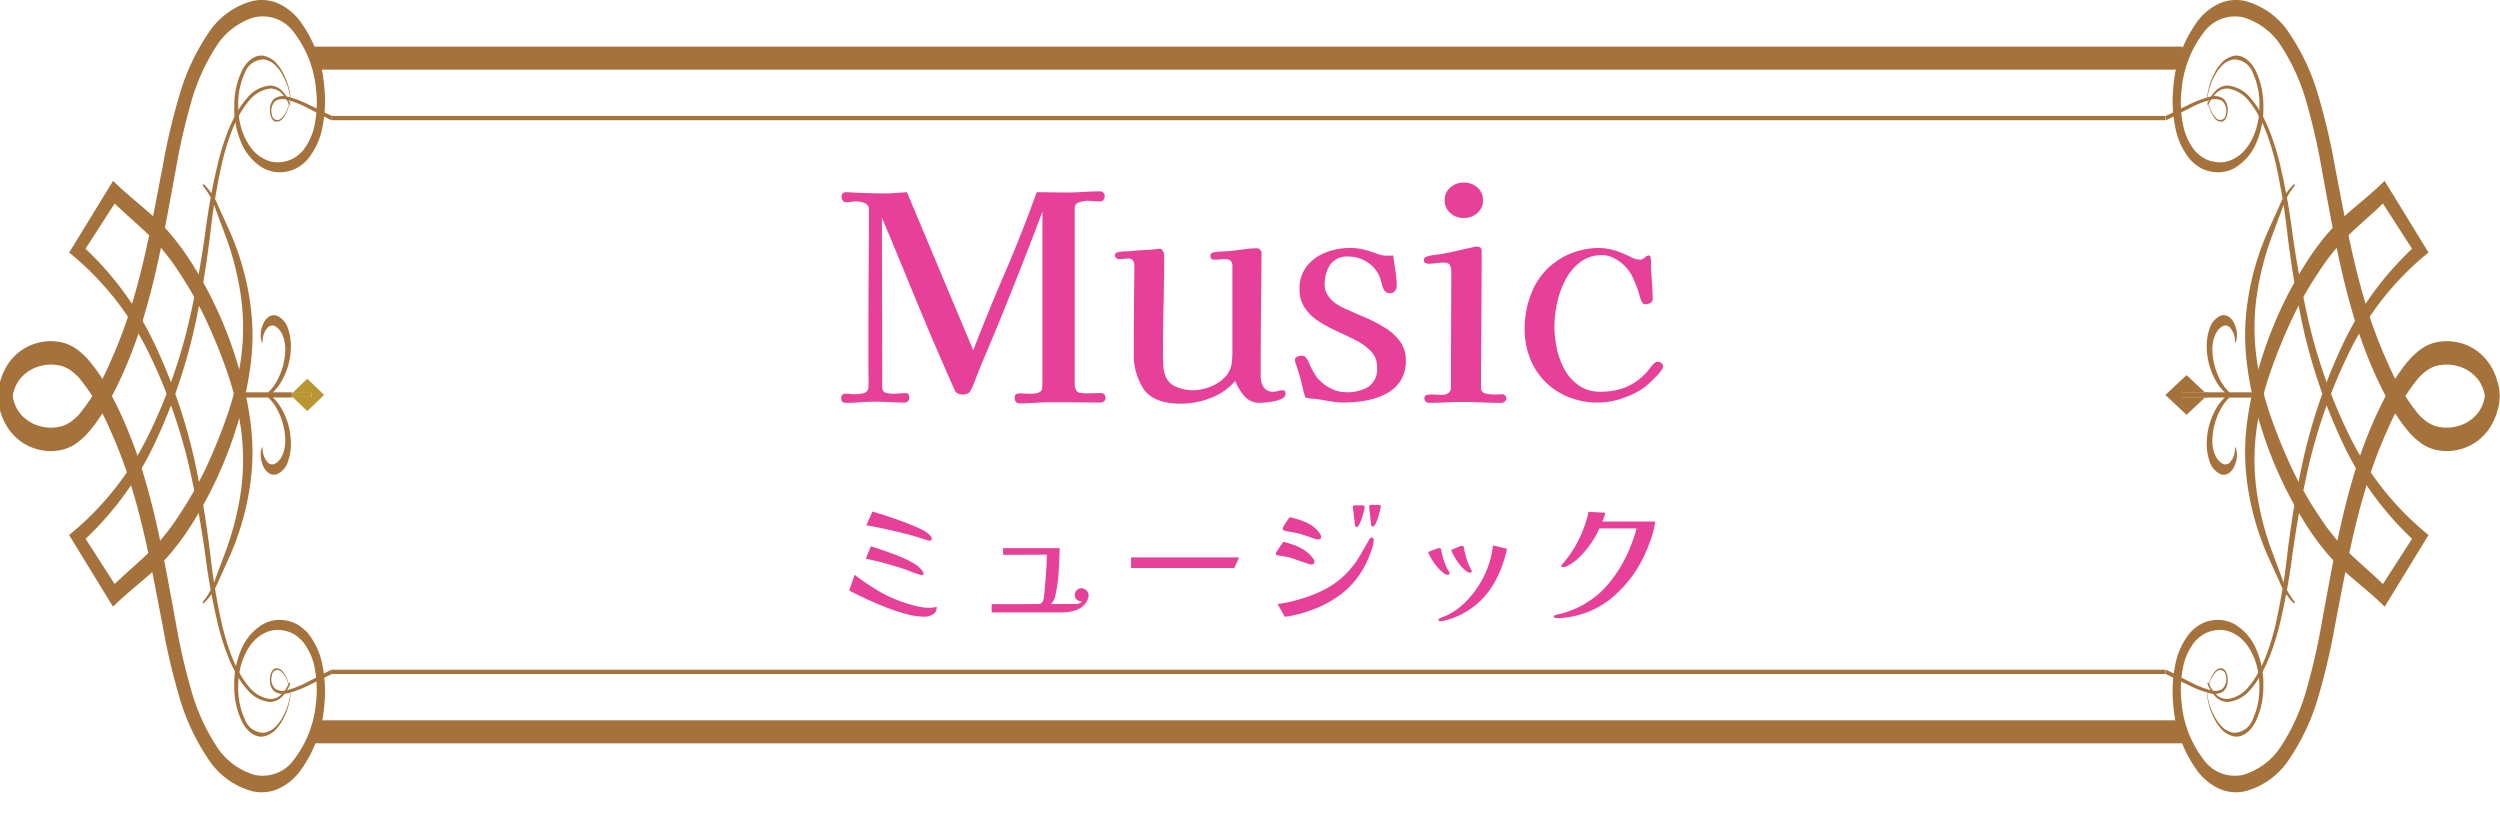
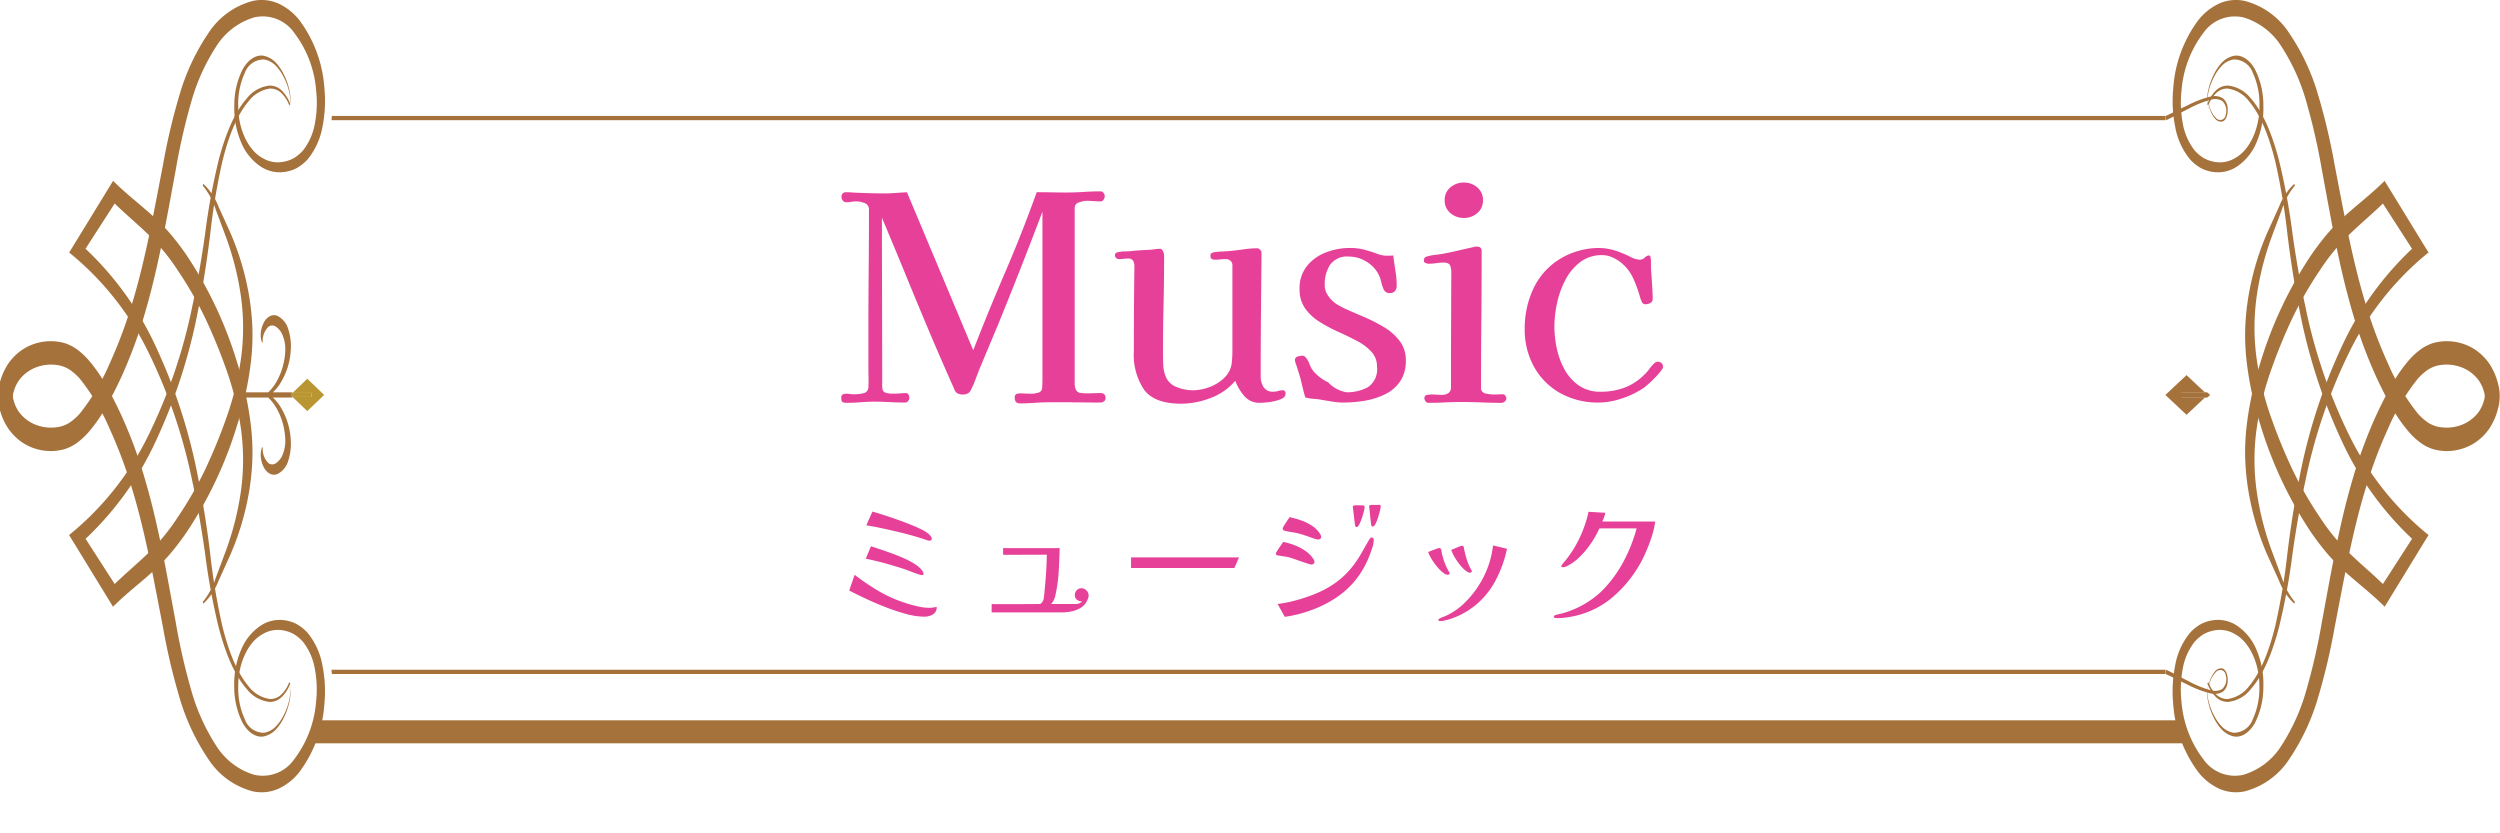
<svg xmlns="http://www.w3.org/2000/svg" width="315" height="105" viewBox="0 0 315 105">
  <defs>
    <filter id="長方形_2171" x="32" y="0" width="257" height="105" filterUnits="userSpaceOnUse">
      <feOffset dx="3" dy="3" input="SourceAlpha" />
      <feGaussianBlur stdDeviation="3" result="blur" />
      <feFlood flood-color="#a5723c" flood-opacity="0.4" />
      <feComposite operator="in" in2="blur" />
      <feComposite in="SourceGraphic" />
    </filter>
    <clipPath id="clip-path">
      <rect id="長方形_2170" data-name="長方形 2170" width="315" height="100" fill="#a5723c" />
    </clipPath>
  </defs>
  <g id="グループ_16966" data-name="グループ 16966" transform="translate(-38 32.999)">
    <g transform="matrix(1, 0, 0, 1, 38, -33)" filter="url(#長方形_2171)">
      <rect id="長方形_2171-2" data-name="長方形 2171" width="239" height="87" rx="24" transform="translate(38 6)" fill="#fff" />
    </g>
    <g id="グループ_13797" data-name="グループ 13797" transform="translate(38 -32.999)">
      <path id="パス_8340" data-name="パス 8340" d="M63.6,51.64H61.207l1.862,1.788,2.124-2.039L63.069,49.35l-1.862,1.788H63.6Z" transform="translate(-24.351 -1.629)" fill="#ba9632" />
      <path id="パス_8341" data-name="パス 8341" d="M61.13,51.769l-.262.251.261.251h2.388v-.5Z" transform="translate(-24.273 -2.255)" fill="#ba9632" />
      <g id="グループ_13795" data-name="グループ 13795" transform="translate(0)" clip-path="url(#clip-path)">
        <path id="パス_8342" data-name="パス 8342" d="M54.809,61.736a2.676,2.676,0,0,0,1.4-1.709,6.9,6.9,0,0,0,.308-2.658A8.777,8.777,0,0,0,55.059,53a5.785,5.785,0,0,0-.795-.914h2.487l-.206-.329.206-.329H54.265a5.783,5.783,0,0,0,.794-.914,8.777,8.777,0,0,0,1.458-4.367,6.9,6.9,0,0,0-.308-2.658,2.676,2.676,0,0,0-1.4-1.709,1.178,1.178,0,0,0-.939.056,1.918,1.918,0,0,0-.753.817,3.486,3.486,0,0,0-.369,1.244,2.753,2.753,0,0,0,.159,1.277l.081-.048a2.5,2.5,0,0,1,.551-1.772.78.78,0,0,1,1.046-.239,2.333,2.333,0,0,1,.9,1.1,4.5,4.5,0,0,1,.345,1.868,8.607,8.607,0,0,1-1.073,3.946,5.818,5.818,0,0,1-1.075,1.4h-3.8v.657h3.8a5.8,5.8,0,0,1,1.076,1.4,8.607,8.607,0,0,1,1.073,3.946,4.5,4.5,0,0,1-.345,1.868,2.334,2.334,0,0,1-.9,1.1.781.781,0,0,1-1.046-.238,2.5,2.5,0,0,1-.551-1.773l-.081-.048a2.756,2.756,0,0,0-.159,1.278,3.486,3.486,0,0,0,.369,1.244,1.921,1.921,0,0,0,.753.816,1.177,1.177,0,0,0,.939.056" transform="translate(-19.884 -1.994)" fill="#a5723c" />
        <path id="パス_8343" data-name="パス 8343" d="M36.633,13.756a3.992,3.992,0,0,0,.055-2.216,7.489,7.489,0,0,0-.74-1.946,5.36,5.36,0,0,0-1.084-1.457,2.662,2.662,0,0,0-1.337-.643A2.537,2.537,0,0,0,31.109,9.2a9.229,9.229,0,0,0-.824,4.1c-.04,2.972,1.29,5.639,3.019,6.587a3.711,3.711,0,0,0,2.7.495,4.178,4.178,0,0,0,1.324-.48,4.92,4.92,0,0,0,1.162-1,7.654,7.654,0,0,0,1.458-3.374,14.147,14.147,0,0,0,.146-4.2,13.719,13.719,0,0,0-2.742-7.174A4.838,4.838,0,0,0,32.3,2.189a8.575,8.575,0,0,0-4.817,3.705,25.606,25.606,0,0,0-3.177,7.149,80.036,80.036,0,0,0-1.924,8.518c-1.1,5.885-2.114,11.951-3.8,17.7a59.237,59.237,0,0,1-3.021,8.23c-.6,1.3-1.21,2.5-1.893,3.718A18.809,18.809,0,0,1,11.35,54.54a9.252,9.252,0,0,1-1.414,1.285,5.568,5.568,0,0,1-1.608.79,6.442,6.442,0,0,1-3.221.028,6.332,6.332,0,0,1-3.1-1.794,6.923,6.923,0,0,1-.7-.855A8.143,8.143,0,0,1,.7,52.9a7.421,7.421,0,0,1-.456-1.3,5.872,5.872,0,0,1,0-3.378,7.459,7.459,0,0,1,.456-1.3,8.261,8.261,0,0,1,.6-1.092,6.936,6.936,0,0,1,.7-.856,6.334,6.334,0,0,1,3.1-1.794,6.444,6.444,0,0,1,3.221.028A5.587,5.587,0,0,1,9.937,44a9.2,9.2,0,0,1,1.414,1.285,18.739,18.739,0,0,1,2.317,3.328c.683,1.213,1.29,2.42,1.893,3.718a59.473,59.473,0,0,1,3.022,8.229c1.689,5.753,2.7,11.819,3.8,17.7a79.157,79.157,0,0,0,1.926,8.516,25.6,25.6,0,0,0,3.176,7.148,8.573,8.573,0,0,0,4.815,3.7,4.836,4.836,0,0,0,5.044-1.963,13.7,13.7,0,0,0,2.741-7.17,14.139,14.139,0,0,0-.146-4.2,7.623,7.623,0,0,0-1.458-3.372,4.923,4.923,0,0,0-1.161-1A4.172,4.172,0,0,0,36,79.441a3.7,3.7,0,0,0-2.694.494c-1.729.946-3.058,3.612-3.019,6.583a9.229,9.229,0,0,0,.824,4.1,2.534,2.534,0,0,0,2.417,1.71,2.654,2.654,0,0,0,1.337-.642,5.385,5.385,0,0,0,1.084-1.457,7.525,7.525,0,0,0,.74-1.945,3.992,3.992,0,0,0-.055-2.216,4.055,4.055,0,0,1,.123,2.251,8.066,8.066,0,0,1-.7,2.054,5.95,5.95,0,0,1-1.087,1.607,3,3,0,0,1-1.417.8c-1.022.227-2.085-.516-2.748-1.759a10.016,10.016,0,0,1-1.023-4.49,10.907,10.907,0,0,1,.853-4.628,6.737,6.737,0,0,1,2.4-3.019,4.3,4.3,0,0,1,3.04-.737,4.643,4.643,0,0,1,1.531.467,5.508,5.508,0,0,1,1.423,1.128,8.97,8.97,0,0,1,1.859,4.066,16.643,16.643,0,0,1,.248,4.948,16.159,16.159,0,0,1-3.059,8.405,7.162,7.162,0,0,1-2.814,2.259,5.26,5.26,0,0,1-3.144.291,9.572,9.572,0,0,1-5.609-4.071,27.628,27.628,0,0,1-3.63-7.764A80.3,80.3,0,0,1,20.8,79.021C19.648,73.1,18.608,67.2,16.962,61.763a58.462,58.462,0,0,0-2.874-7.726A27.228,27.228,0,0,0,10.3,47.687a7.307,7.307,0,0,0-1.119-1.012A4.094,4.094,0,0,0,8,46.105a5.278,5.278,0,0,0-2.6,0,4.838,4.838,0,0,0-2.351,1.352,4.609,4.609,0,0,0-.456.555,5.378,5.378,0,0,0-.354.647,3.779,3.779,0,0,0-.248.718,1.613,1.613,0,0,0-.1.536,1.576,1.576,0,0,0,.1.537,3.79,3.79,0,0,0,.248.719,5.214,5.214,0,0,0,.354.647,4.618,4.618,0,0,0,.456.556A4.843,4.843,0,0,0,5.4,53.721a5.28,5.28,0,0,0,2.6,0,4.1,4.1,0,0,0,1.179-.572A7.284,7.284,0,0,0,10.3,52.137a27.207,27.207,0,0,0,3.791-6.349,58.688,58.688,0,0,0,2.876-7.726C18.611,32.628,19.65,26.72,20.8,20.8a79.393,79.393,0,0,1,2.088-8.852,27.59,27.59,0,0,1,3.629-7.763A9.567,9.567,0,0,1,32.124.119a5.249,5.249,0,0,1,3.143.29A7.167,7.167,0,0,1,38.08,2.666a16.16,16.16,0,0,1,3.058,8.4,16.615,16.615,0,0,1-.247,4.947,8.937,8.937,0,0,1-1.859,4.063,5.506,5.506,0,0,1-1.423,1.128,4.612,4.612,0,0,1-1.529.466,4.3,4.3,0,0,1-3.039-.735,6.734,6.734,0,0,1-2.4-3.018,10.907,10.907,0,0,1-.853-4.626A10.02,10.02,0,0,1,30.808,8.8c.663-1.243,1.725-1.986,2.747-1.759a3,3,0,0,1,1.417.8,5.972,5.972,0,0,1,1.087,1.606,8.067,8.067,0,0,1,.7,2.054,4.055,4.055,0,0,1-.123,2.251" transform="translate(-0.267 -0.001)" fill="#a5723c" />
        <path id="パス_8344" data-name="パス 8344" d="M42.665,87.5a4.645,4.645,0,0,1-1.081,1.731,2.179,2.179,0,0,1-1.492.62,4.2,4.2,0,0,1-2.879-1.586c-1.693-1.911-2.785-4.818-3.567-7.779a82.781,82.781,0,0,1-1.707-9.256c-.436-3.105-.962-6.169-1.617-9.159a67.235,67.235,0,0,0-5.651-16.52,37.165,37.165,0,0,0-9.132-11.716L14.8,33.22l.6-.971,4.548-7.424.385-.628.489.468c1.44,1.38,2.986,2.563,4.517,3.947a24.657,24.657,0,0,1,2.247,2.3,33.75,33.75,0,0,1,2.054,2.715A50.7,50.7,0,0,1,35.963,47.07a42.511,42.511,0,0,1,1.747,8.052,28.924,28.924,0,0,1,.17,4.317,31.2,31.2,0,0,1-.465,4.231,34.452,34.452,0,0,1-2.282,7.588L33.614,74.61A7.672,7.672,0,0,1,31.7,77.472l-.071-.224a8.948,8.948,0,0,0,1.634-3.013l1.318-3.53a36.839,36.839,0,0,0,1.862-7.424,28.714,28.714,0,0,0,.013-7.775,38.481,38.481,0,0,0-1.793-7.359,68.639,68.639,0,0,0-2.75-6.719,47.327,47.327,0,0,0-3.391-5.9,25.718,25.718,0,0,0-3.976-4.791c-1.445-1.386-2.99-2.645-4.482-4.155l.873-.16-4.662,7.239-.148-1.588a39.664,39.664,0,0,1,9.338,12.459,70.266,70.266,0,0,1,5.6,17.141c.618,3.07,1.1,6.2,1.489,9.35a82.776,82.776,0,0,0,1.527,9.183c.712,2.915,1.729,5.766,3.308,7.649a4.11,4.11,0,0,0,2.7,1.622,1.969,1.969,0,0,0,1.394-.517,4.241,4.241,0,0,0,1.045-1.591Z" transform="translate(-6.086 -1.405)" fill="#a5723c" />
        <path id="パス_8345" data-name="パス 8345" d="M42.531,14.254a4.227,4.227,0,0,0-1.045-1.591,1.968,1.968,0,0,0-1.394-.516,4.105,4.105,0,0,0-2.7,1.621c-1.579,1.883-2.6,4.734-3.308,7.649A82.635,82.635,0,0,0,32.56,30.6c-.389,3.148-.872,6.28-1.489,9.35a70.214,70.214,0,0,1-5.6,17.141,39.672,39.672,0,0,1-9.337,12.459l.148-1.588L20.939,75.2l-.874-.16c1.492-1.51,3.038-2.77,4.482-4.155a25.67,25.67,0,0,0,3.976-4.791,47.2,47.2,0,0,0,3.391-5.9,68.373,68.373,0,0,0,2.751-6.718,38.527,38.527,0,0,0,1.793-7.359,28.715,28.715,0,0,0-.014-7.775,36.8,36.8,0,0,0-1.861-7.424l-1.318-3.529a8.944,8.944,0,0,0-1.634-3.014l.071-.224a7.658,7.658,0,0,1,1.913,2.862l1.52,3.352a34.451,34.451,0,0,1,2.282,7.588,31.1,31.1,0,0,1,.465,4.231,28.762,28.762,0,0,1-.17,4.317,42.511,42.511,0,0,1-1.747,8.052A50.741,50.741,0,0,1,29.63,68a33.892,33.892,0,0,1-2.054,2.715,24.621,24.621,0,0,1-2.248,2.3c-1.531,1.384-3.077,2.567-4.517,3.947l-.488.468-.385-.628L15.39,69.374l-.6-.971.743-.618A37.164,37.164,0,0,0,24.67,56.069a67.243,67.243,0,0,0,5.652-16.52c.654-2.991,1.18-6.055,1.616-9.16a82.821,82.821,0,0,1,1.707-9.256c.782-2.961,1.875-5.869,3.567-7.779a4.2,4.2,0,0,1,2.879-1.586,2.18,2.18,0,0,1,1.493.62,4.644,4.644,0,0,1,1.081,1.731Z" transform="translate(-6.086 -0.987)" fill="#a5723c" />
        <path id="パス_8346" data-name="パス 8346" d="M300.381,16.269H69.282l.049-.54h231.05Z" transform="translate(-27.516 -1.121)" fill="#a5723c" />
-         <rect id="長方形_2168" data-name="長方形 2168" width="235.419" height="2.899" transform="translate(39.581 5.875)" fill="#a5723c" />
-         <path id="パス_8347" data-name="パス 8347" d="M58.867,14.245a3.448,3.448,0,0,1-.893,1.866.982.982,0,0,1-.751.244c-.27-.021-.53-.341-.632-.737a2.588,2.588,0,0,1-.046-1.268,1.631,1.631,0,0,1,.555-.928,2.01,2.01,0,0,1,1.519-.23,12.958,12.958,0,0,1,2.9,1.1c.945.439,1.876.94,2.8,1.358l-.071.532c-.965-.459-1.875-.979-2.819-1.442a13.086,13.086,0,0,0-2.839-1.153,1.869,1.869,0,0,0-1.4.162,1.7,1.7,0,0,0-.438,1.751.687.687,0,0,0,1.17.452,3.156,3.156,0,0,0,.906-1.73Z" transform="translate(-22.483 -1.034)" fill="#a5723c" />
        <path id="パス_8348" data-name="パス 8348" d="M455.221,52.158h3l-2.336,2.192-2.664-2.5,2.664-2.5,2.335,2.192h-2.995Z" transform="translate(-180.382 -2.085)" fill="#a5723c" />
        <path id="パス_8349" data-name="パス 8349" d="M458.648,52.426h-3.356v-.657h3.356l.368.329Z" transform="translate(-180.537 -2.332)" fill="#a5723c" />
-         <path id="パス_8350" data-name="パス 8350" d="M460.336,61.736a2.676,2.676,0,0,1-1.4-1.709,6.9,6.9,0,0,1-.308-2.658A8.776,8.776,0,0,1,460.086,53a5.753,5.753,0,0,1,.795-.914h-2.487l.206-.329-.206-.329h2.486a5.78,5.78,0,0,1-.794-.914,8.776,8.776,0,0,1-1.458-4.367,6.9,6.9,0,0,1,.308-2.658,2.676,2.676,0,0,1,1.4-1.709,1.178,1.178,0,0,1,.939.056,1.918,1.918,0,0,1,.753.817A3.486,3.486,0,0,1,462.4,43.9a2.754,2.754,0,0,1-.159,1.277l-.081-.048a2.5,2.5,0,0,0-.551-1.772.78.78,0,0,0-1.046-.239,2.334,2.334,0,0,0-.9,1.1,4.5,4.5,0,0,0-.345,1.868,8.607,8.607,0,0,0,1.073,3.946,5.817,5.817,0,0,0,1.075,1.4h3.8v.657h-3.8a5.8,5.8,0,0,0-1.076,1.4,8.607,8.607,0,0,0-1.073,3.946,4.5,4.5,0,0,0,.345,1.868,2.334,2.334,0,0,0,.9,1.1.781.781,0,0,0,1.046-.238,2.5,2.5,0,0,0,.551-1.773l.081-.048a2.756,2.756,0,0,1,.159,1.278,3.486,3.486,0,0,1-.369,1.244,1.921,1.921,0,0,1-.753.816,1.178,1.178,0,0,1-.939.056" transform="translate(-180.56 -1.994)" fill="#a5723c" />
        <path id="パス_8351" data-name="パス 8351" d="M456.246,13.756a4.055,4.055,0,0,1-.123-2.251,8.047,8.047,0,0,1,.7-2.054,5.974,5.974,0,0,1,1.087-1.606,3,3,0,0,1,1.417-.8c1.022-.227,2.085.516,2.747,1.759a10.021,10.021,0,0,1,1.022,4.489,10.917,10.917,0,0,1-.853,4.626,6.734,6.734,0,0,1-2.4,3.018,4.3,4.3,0,0,1-3.039.735,4.612,4.612,0,0,1-1.529-.466,5.507,5.507,0,0,1-1.423-1.128,8.937,8.937,0,0,1-1.859-4.063,16.613,16.613,0,0,1-.247-4.947,16.16,16.16,0,0,1,3.058-8.4A7.163,7.163,0,0,1,457.613.409a5.248,5.248,0,0,1,3.143-.29,9.567,9.567,0,0,1,5.607,4.07,27.589,27.589,0,0,1,3.629,7.763,79.257,79.257,0,0,1,2.087,8.852c1.151,5.916,2.191,11.824,3.837,17.258a58.687,58.687,0,0,0,2.876,7.726,27.208,27.208,0,0,0,3.791,6.349,7.282,7.282,0,0,0,1.119,1.012,4.1,4.1,0,0,0,1.179.572,5.28,5.28,0,0,0,2.6,0,4.843,4.843,0,0,0,2.351-1.351,4.612,4.612,0,0,0,.456-.556,5.2,5.2,0,0,0,.354-.647,3.827,3.827,0,0,0,.248-.719,1.578,1.578,0,0,0,.1-.537,1.632,1.632,0,0,0-.1-.536,3.782,3.782,0,0,0-.248-.718,5.376,5.376,0,0,0-.354-.647,4.615,4.615,0,0,0-.456-.555,4.838,4.838,0,0,0-2.351-1.352,5.28,5.28,0,0,0-2.6,0,4.109,4.109,0,0,0-1.179.571,7.329,7.329,0,0,0-1.119,1.012,27.227,27.227,0,0,0-3.791,6.349,58.456,58.456,0,0,0-2.874,7.726c-1.647,5.434-2.686,11.342-3.837,17.258a80.174,80.174,0,0,1-2.086,8.854,27.611,27.611,0,0,1-3.629,7.764,9.572,9.572,0,0,1-5.609,4.071,5.26,5.26,0,0,1-3.144-.291A7.157,7.157,0,0,1,454.8,97.16a16.16,16.16,0,0,1-3.059-8.405,16.645,16.645,0,0,1,.248-4.948,8.965,8.965,0,0,1,1.859-4.066,5.508,5.508,0,0,1,1.423-1.128,4.643,4.643,0,0,1,1.531-.467,4.3,4.3,0,0,1,3.039.737,6.734,6.734,0,0,1,2.4,3.019,10.907,10.907,0,0,1,.853,4.628,10.016,10.016,0,0,1-1.023,4.49c-.663,1.243-1.725,1.986-2.748,1.759a3,3,0,0,1-1.417-.8,5.95,5.95,0,0,1-1.087-1.607,8.068,8.068,0,0,1-.7-2.054,4.055,4.055,0,0,1,.123-2.251,3.992,3.992,0,0,0-.055,2.216,7.478,7.478,0,0,0,.74,1.945,5.371,5.371,0,0,0,1.084,1.457,2.654,2.654,0,0,0,1.337.642,2.534,2.534,0,0,0,2.417-1.71,9.237,9.237,0,0,0,.825-4.1c.039-2.971-1.29-5.636-3.019-6.583a3.7,3.7,0,0,0-2.694-.494,4.173,4.173,0,0,0-1.324.48,4.925,4.925,0,0,0-1.161,1,7.624,7.624,0,0,0-1.458,3.372,14.142,14.142,0,0,0-.146,4.2,13.7,13.7,0,0,0,2.741,7.17,4.836,4.836,0,0,0,5.044,1.963,8.573,8.573,0,0,0,4.815-3.7,25.6,25.6,0,0,0,3.176-7.148,79.164,79.164,0,0,0,1.926-8.516c1.1-5.886,2.114-11.952,3.8-17.7a59.4,59.4,0,0,1,3.022-8.229c.6-1.3,1.211-2.5,1.893-3.718a18.743,18.743,0,0,1,2.317-3.328A9.205,9.205,0,0,1,482.942,44a5.58,5.58,0,0,1,1.608-.791,6.444,6.444,0,0,1,3.222-.028,6.334,6.334,0,0,1,3.1,1.794,6.936,6.936,0,0,1,.7.856,8.268,8.268,0,0,1,.6,1.092,7.456,7.456,0,0,1,.456,1.3,5.872,5.872,0,0,1,0,3.378,7.42,7.42,0,0,1-.456,1.3,8.149,8.149,0,0,1-.6,1.093,6.921,6.921,0,0,1-.7.855,6.332,6.332,0,0,1-3.1,1.794,6.444,6.444,0,0,1-3.222-.028,5.573,5.573,0,0,1-1.607-.79,9.254,9.254,0,0,1-1.414-1.285,18.807,18.807,0,0,1-2.317-3.328c-.682-1.213-1.29-2.42-1.893-3.718a59.313,59.313,0,0,1-3.021-8.23c-1.689-5.753-2.7-11.819-3.8-17.7a80.183,80.183,0,0,0-1.924-8.518,25.607,25.607,0,0,0-3.177-7.149,8.575,8.575,0,0,0-4.817-3.705,4.838,4.838,0,0,0-5.046,1.964,13.718,13.718,0,0,0-2.742,7.174,14.145,14.145,0,0,0,.146,4.2,7.655,7.655,0,0,0,1.458,3.374,4.92,4.92,0,0,0,1.162,1,4.172,4.172,0,0,0,1.324.48,3.711,3.711,0,0,0,2.7-.495c1.729-.947,3.059-3.614,3.019-6.587a9.238,9.238,0,0,0-.824-4.1,2.537,2.537,0,0,0-2.418-1.711,2.662,2.662,0,0,0-1.337.643,5.373,5.373,0,0,0-1.084,1.457,7.531,7.531,0,0,0-.74,1.946,3.993,3.993,0,0,0,.055,2.216" transform="translate(-177.912 -0.001)" fill="#a5723c" />
        <path id="パス_8352" data-name="パス 8352" d="M459,87.369a4.227,4.227,0,0,0,1.045,1.591,1.967,1.967,0,0,0,1.393.516,4.1,4.1,0,0,0,2.7-1.621c1.579-1.883,2.6-4.734,3.308-7.649a82.631,82.631,0,0,0,1.527-9.183c.389-3.148.872-6.28,1.489-9.351a70.217,70.217,0,0,1,5.6-17.14A39.672,39.672,0,0,1,485.4,32.074l-.148,1.588-4.662-7.239.874.16c-1.492,1.51-3.038,2.77-4.482,4.155a25.673,25.673,0,0,0-3.976,4.791,47.251,47.251,0,0,0-3.391,5.9,68.483,68.483,0,0,0-2.751,6.719,38.528,38.528,0,0,0-1.793,7.359,28.713,28.713,0,0,0,.014,7.775A36.8,36.8,0,0,0,466.95,70.7l1.318,3.529a8.943,8.943,0,0,0,1.634,3.014l-.071.224a7.657,7.657,0,0,1-1.913-2.862l-1.52-3.352a34.45,34.45,0,0,1-2.282-7.588,31.1,31.1,0,0,1-.465-4.231,28.848,28.848,0,0,1,.169-4.317,42.581,42.581,0,0,1,1.747-8.053A50.747,50.747,0,0,1,471.9,33.623a33.742,33.742,0,0,1,2.054-2.715,24.539,24.539,0,0,1,2.248-2.3c1.531-1.384,3.077-2.567,4.517-3.947l.488-.469.385.629,4.548,7.424.6.971-.743.617a37.18,37.18,0,0,0-9.132,11.717,67.241,67.241,0,0,0-5.652,16.52c-.654,2.991-1.18,6.055-1.616,9.16a82.841,82.841,0,0,1-1.707,9.256c-.782,2.961-1.875,5.869-3.567,7.778a4.2,4.2,0,0,1-2.879,1.587,2.18,2.18,0,0,1-1.493-.62,4.652,4.652,0,0,1-1.081-1.731Z" transform="translate(-180.747 -1.405)" fill="#a5723c" />
        <path id="パス_8353" data-name="パス 8353" d="M458.869,14.119a4.644,4.644,0,0,1,1.081-1.731,2.179,2.179,0,0,1,1.492-.62,4.2,4.2,0,0,1,2.879,1.586c1.693,1.911,2.785,4.818,3.567,7.778a82.871,82.871,0,0,1,1.707,9.257c.436,3.105.962,6.169,1.617,9.159a67.234,67.234,0,0,0,5.651,16.52A37.167,37.167,0,0,0,486,67.785l.743.618-.6.971L481.6,76.8l-.385.628-.488-.468c-1.44-1.38-2.987-2.563-4.518-3.947a24.651,24.651,0,0,1-2.247-2.3A33.915,33.915,0,0,1,471.9,68a50.707,50.707,0,0,1-6.333-13.446,42.5,42.5,0,0,1-1.747-8.053,28.9,28.9,0,0,1-.17-4.316,31.287,31.287,0,0,1,.465-4.231,34.455,34.455,0,0,1,2.282-7.588l1.519-3.352a7.665,7.665,0,0,1,1.913-2.862l.071.224a8.939,8.939,0,0,0-1.634,3.013l-1.318,3.53a36.832,36.832,0,0,0-1.862,7.424,28.712,28.712,0,0,0-.013,7.775,38.485,38.485,0,0,0,1.793,7.359,68.514,68.514,0,0,0,2.75,6.718,47.259,47.259,0,0,0,3.391,5.9,25.716,25.716,0,0,0,3.976,4.791c1.444,1.386,2.99,2.645,4.482,4.155l-.873.16,4.662-7.239.148,1.587a39.637,39.637,0,0,1-9.337-12.458,70.237,70.237,0,0,1-5.6-17.141c-.618-3.07-1.1-6.2-1.489-9.35a82.767,82.767,0,0,0-1.527-9.183c-.712-2.915-1.729-5.766-3.308-7.649a4.11,4.11,0,0,0-2.7-1.622,1.969,1.969,0,0,0-1.394.517A4.234,4.234,0,0,0,459,14.254Z" transform="translate(-180.747 -0.987)" fill="#a5723c" />
        <path id="パス_8354" data-name="パス 8354" d="M455.656,14.245a3.447,3.447,0,0,0,.893,1.866.982.982,0,0,0,.751.244c.27-.021.53-.341.632-.737a2.588,2.588,0,0,0,.046-1.268,1.631,1.631,0,0,0-.555-.928,2.01,2.01,0,0,0-1.519-.23,12.958,12.958,0,0,0-2.9,1.1c-.945.439-1.876.94-2.8,1.358l.071.532c.965-.459,1.875-.979,2.819-1.442a13.085,13.085,0,0,1,2.839-1.153,1.869,1.869,0,0,1,1.4.162,1.7,1.7,0,0,1,.438,1.751.687.687,0,0,1-1.17.452,3.155,3.155,0,0,1-.906-1.73Z" transform="translate(-177.338 -1.034)" fill="#a5723c" />
        <path id="パス_8355" data-name="パス 8355" d="M300.381,87.931H69.282l.049.54h231.05Z" transform="translate(-27.516 -3.547)" fill="#a5723c" />
        <rect id="長方形_2169" data-name="長方形 2169" width="235.419" height="2.899" transform="translate(39.581 90.758)" fill="#a5723c" />
-         <path id="パス_8356" data-name="パス 8356" d="M58.867,89.862A3.448,3.448,0,0,0,57.974,88a.982.982,0,0,0-.751-.244c-.27.021-.53.341-.632.737a2.588,2.588,0,0,0-.046,1.268,1.63,1.63,0,0,0,.555.928,2.01,2.01,0,0,0,1.519.23,12.958,12.958,0,0,0,2.9-1.1c.945-.439,1.876-.94,2.8-1.358l-.071-.532c-.965.459-1.875.979-2.819,1.442a13.135,13.135,0,0,1-2.839,1.153,1.865,1.865,0,0,1-1.4-.163,1.693,1.693,0,0,1-.438-1.75.687.687,0,0,1,1.17-.452,3.156,3.156,0,0,1,.906,1.73Z" transform="translate(-22.483 -3.541)" fill="#a5723c" />
        <path id="パス_8357" data-name="パス 8357" d="M455.656,89.862A3.447,3.447,0,0,1,456.55,88a.982.982,0,0,1,.751-.244c.27.021.53.341.632.737a2.588,2.588,0,0,1,.046,1.268,1.631,1.631,0,0,1-.555.928,2.01,2.01,0,0,1-1.519.23,12.959,12.959,0,0,1-2.9-1.1c-.945-.439-1.876-.94-2.8-1.358l.071-.532c.965.459,1.875.979,2.819,1.442a13.134,13.134,0,0,0,2.839,1.153,1.864,1.864,0,0,0,1.4-.163,1.693,1.693,0,0,0,.438-1.75.687.687,0,0,0-1.17-.452,3.155,3.155,0,0,0-.906,1.73Z" transform="translate(-177.338 -3.541)" fill="#a5723c" />
      </g>
    </g>
    <g id="グループ_14380" data-name="グループ 14380" transform="translate(254 -43.695)">
      <path id="パス_9846" data-name="パス 9846" d="M-39.906-1.26a.987.987,0,0,1-.468.954,2.079,2.079,0,0,1-1.08.288,8.869,8.869,0,0,1-2.259-.333A24.72,24.72,0,0,1-46.287-1.2q-1.323-.513-2.529-1.08t-2.106-1.035l.684-1.98a30.53,30.53,0,0,0,3.06,2.07,16.7,16.7,0,0,0,3.384,1.494q.648.216,1.458.405a6.545,6.545,0,0,0,1.476.189A3.523,3.523,0,0,0-39.906-1.26Zm-1.656-4.122a.1.1,0,0,1-.063.1.339.339,0,0,1-.135.027,1.868,1.868,0,0,1-.441-.108q-.333-.108-.738-.261l-.765-.288q-.36-.135-.54-.189-1.134-.36-2.277-.675t-2.313-.549l.648-1.566L-47-8.5q.7.234,1.485.522t1.53.621a9.826,9.826,0,0,1,1.332.711,3.543,3.543,0,0,1,.891.774,2.251,2.251,0,0,1,.144.225A.545.545,0,0,1-41.562-5.382Zm1.044-4.446a.189.189,0,0,1-.1.18.426.426,0,0,1-.207.054.656.656,0,0,1-.108-.009.711.711,0,0,1-.108-.027q-.882-.306-1.764-.558t-1.782-.468q-1.044-.252-2.079-.477t-2.1-.4l.774-1.728q.45.126,1.188.36t1.6.531q.864.3,1.71.63t1.512.648a4.813,4.813,0,0,1,.99.585,1.987,1.987,0,0,1,.306.3A.592.592,0,0,1-40.518-9.828Zm19.764,7.146a1.075,1.075,0,0,1-.09.414,3.765,3.765,0,0,1-.18.378,2.166,2.166,0,0,1-.819.81,3.718,3.718,0,0,1-1.1.4A5.908,5.908,0,0,1-24.1-.558h-8.874v-.594q0-.234.018-.468.18.018.36.018h3.051q1.341,0,2.691-.018a.943.943,0,0,0,.4-.522,1.922,1.922,0,0,0,.072-.351q.018-.171.036-.351.126-1.242.216-2.493t.108-2.493l-5.508.018v-.846h7.128q-.036,1.476-.126,2.988a18.409,18.409,0,0,1-.414,2.952,2.207,2.207,0,0,1-.54,1.1h3.024a1.138,1.138,0,0,0,.9-.324h-.018a.94.94,0,0,1-.63-.2.7.7,0,0,1-.288-.594.876.876,0,0,1,.234-.6A.744.744,0,0,1-21.69-3.6a.914.914,0,0,1,.657.27A.87.87,0,0,1-20.754-2.682ZM-1.8-7.488l-.594,1.332H-15.408V-7.488Zm9.5.576a.27.27,0,0,1-.126.243.49.49,0,0,1-.27.081,1.785,1.785,0,0,1-.36-.09q-.288-.09-.576-.189L5.976-7Q5.6-7.128,5.22-7.263t-.756-.243q-.144-.036-.486-.09L3.312-7.7a2.588,2.588,0,0,1-.414-.09h.018q-.072-.036-.072-.18a1.165,1.165,0,0,1,.2-.4q.2-.315.423-.639t.3-.432a9.444,9.444,0,0,1,1.44.423,6.194,6.194,0,0,1,1.368.72A3.707,3.707,0,0,1,7.6-7.236q.036.072.072.153A.416.416,0,0,1,7.7-6.912Zm7.47-2.754a3.57,3.57,0,0,1-.2,1.008q-.2.63-.459,1.251a10.8,10.8,0,0,1-.459.981A10.81,10.81,0,0,1,10.26-2.3,14.471,14.471,0,0,1,7.236-.819,15.962,15.962,0,0,1,3.96,0l-.9-1.62A15.124,15.124,0,0,0,5.1-2.007a21.242,21.242,0,0,0,2.151-.675,14.783,14.783,0,0,0,1.89-.846,11.973,11.973,0,0,0,1.665-1.107,9.824,9.824,0,0,0,1.431-1.4A11.768,11.768,0,0,0,13.5-7.821q.54-.945,1.08-1.881a1.609,1.609,0,0,1,.135-.189.256.256,0,0,1,.207-.1.2.2,0,0,1,.2.108A.479.479,0,0,1,15.174-9.666Zm-6.624-.4a.27.27,0,0,1-.126.243.49.49,0,0,1-.27.081,1.9,1.9,0,0,1-.432-.1q-.324-.1-.657-.225a4.974,4.974,0,0,0-.477-.162,9.4,9.4,0,0,0-1-.3q-.495-.117-1.035-.189a3.23,3.23,0,0,0-.342-.063,1.092,1.092,0,0,1-.342-.1.419.419,0,0,1-.135-.09.31.31,0,0,1-.027-.162,1.13,1.13,0,0,1,.189-.4q.189-.306.4-.612l.279-.414a12.01,12.01,0,0,1,1.44.405,6.119,6.119,0,0,1,1.4.693,3.327,3.327,0,0,1,1.026,1.062q.036.072.072.153A.416.416,0,0,1,8.55-10.062Zm5.472-3.744a2.739,2.739,0,0,1-.1.54q-.1.4-.252.855a5.244,5.244,0,0,1-.324.783q-.171.324-.315.324-.108,0-.2-.144l-.045-.342q-.045-.342-.1-.81t-.1-.846q-.045-.378-.045-.432,0-.144.288-.162a1.853,1.853,0,0,1,.378,0h.54a.365.365,0,0,1,.207.045A.223.223,0,0,1,14.022-13.806Zm2.034-.108a2.868,2.868,0,0,1-.1.549q-.1.4-.243.864a5.059,5.059,0,0,1-.315.792q-.171.333-.333.333a.22.22,0,0,1-.2-.126l-.045-.342q-.045-.342-.09-.81t-.09-.846q-.045-.378-.045-.432,0-.108.162-.144a1.325,1.325,0,0,1,.351-.027q.189.009.261.009.144,0,.414-.009T16.056-13.914Zm8.676,8.46a.127.127,0,0,1-.081.126.416.416,0,0,1-.171.036.408.408,0,0,1-.144-.027,1.326,1.326,0,0,0-.144-.045,4,4,0,0,1-.855-.738,7.466,7.466,0,0,1-.792-1.044,5.335,5.335,0,0,1-.513-1.008q.108-.054.405-.171t.594-.225a1.541,1.541,0,0,1,.387-.108q.234,0,.279.3t.081.459a10.765,10.765,0,0,0,.351,1.134,6.189,6.189,0,0,0,.513,1.062.726.726,0,0,1,.063.117A.339.339,0,0,1,24.732-5.454Zm7.236-3.114a15.728,15.728,0,0,1-1.341,3.8,10.471,10.471,0,0,1-2.313,3.033A10.049,10.049,0,0,1,24.822.27q-.234.072-.63.171a2.756,2.756,0,0,1-.63.1A.442.442,0,0,1,23.4.5Q23.31.468,23.31.4q0-.108.189-.207a3.585,3.585,0,0,1,.4-.18q.216-.081.27-.1A8.225,8.225,0,0,0,25.452-.8a8.49,8.49,0,0,0,1.116-.909,12.26,12.26,0,0,0,2.448-3.33A11.621,11.621,0,0,0,30.2-9ZM27.522-5.724a.134.134,0,0,1-.072.117.3.3,0,0,1-.162.045.607.607,0,0,1-.27-.072,3.674,3.674,0,0,1-.837-.738,7.23,7.23,0,0,1-.756-1.044,5.933,5.933,0,0,1-.495-1.008q.144-.054.423-.18t.558-.234a1.358,1.358,0,0,1,.369-.108.207.207,0,0,1,.234.162q.036.162.054.306.072.342.2.819a8.526,8.526,0,0,0,.306.936,5.458,5.458,0,0,0,.36.765.74.74,0,0,0,.063.108A.218.218,0,0,1,27.522-5.724Zm23.112-6.282a11.114,11.114,0,0,1-.5,2.1,21.109,21.109,0,0,1-.882,2.2A14.367,14.367,0,0,1,48.2-5.814a15.534,15.534,0,0,1-3.06,3.447A11.047,11.047,0,0,1,41.058-.252a8.969,8.969,0,0,1-1,.234q-.513.09-1.017.144-.18.018-.369.027t-.387.009a2,2,0,0,1-.252-.027q-.18-.027-.18-.153a.163.163,0,0,1,.09-.144.613.613,0,0,1,.162-.072q.18-.054.378-.1t.378-.081a12.671,12.671,0,0,0,2.106-.792,12.162,12.162,0,0,0,1.746-1.053A10.119,10.119,0,0,0,44.244-3.6a15.853,15.853,0,0,0,2.484-3.528,20.018,20.018,0,0,0,1.566-4.014H43.6A11.333,11.333,0,0,1,42.57-9.3a11.158,11.158,0,0,1-1.458,1.755A6.106,6.106,0,0,1,39.4-6.336a1.039,1.039,0,0,1-.4.09.428.428,0,0,1-.117-.027q-.081-.027-.081-.081a.218.218,0,0,1,.045-.144.65.65,0,0,0,.081-.126,14.48,14.48,0,0,0,2.826-4.9q.144-.414.27-.846a7.47,7.47,0,0,0,.2-.864l2.124.126a3.2,3.2,0,0,1-.162.567q-.108.279-.216.531Z" transform="translate(-58.079 88.416)" fill="#e64099" />
-       <path id="パス_9847" data-name="パス 9847" d="M-18.414-.54a.452.452,0,0,1-.216.4A.827.827,0,0,1-19.1,0q-1.224,0-2.484-.018T-24.1-.036h-1.314q-.666,0-1.314.036l-1.224.072q-.612.036-1.224.036-.684,0-.684-.72,0-.36.2-.45a1.172,1.172,0,0,1,.486-.09q.288,0,.594.018t.594.018a3.116,3.116,0,0,0,1.206-.162.651.651,0,0,0,.378-.576q.036-.414.036-1.17V-24.048q-1.332,3.528-2.718,7.056t-2.826,7.056Q-32.526-8.46-33.138-7t-1.224,2.934q-.252.648-.5,1.314a11.2,11.2,0,0,1-.576,1.278.81.81,0,0,1-.414.36,1.489,1.489,0,0,1-.558.108,1.489,1.489,0,0,1-.558-.108.81.81,0,0,1-.414-.36q-.252-.576-.5-1.134t-.5-1.134q-.54-1.224-1.062-2.43t-1.026-2.394q-1.548-3.672-3.06-7.362t-3.06-7.362q0,5.328.018,10.656t.018,10.656q0,.612.432.738a3.2,3.2,0,0,0,.9.126q.432,0,.864-.036t.828-.036a.313.313,0,0,1,.306.216,1.039,1.039,0,0,1,.09.4A.65.65,0,0,1-43.29-.2a.431.431,0,0,1-.36.2q-.972,0-1.962-.054t-1.962-.054q-.828,0-1.692.072t-1.692.072a1.7,1.7,0,0,1-.558-.072q-.2-.072-.2-.576t.612-.5a3.95,3.95,0,0,1,.522.036,3.95,3.95,0,0,0,.522.036,5.575,5.575,0,0,0,1.116-.126.773.773,0,0,0,.648-.81q.036-.612.018-1.278t-.018-1.314V-9q0-3.816.036-7.65t.036-7.65a.814.814,0,0,0-.54-.828,2.8,2.8,0,0,0-1.044-.216,3.935,3.935,0,0,0-.648.054,3.935,3.935,0,0,1-.648.054.5.5,0,0,1-.414-.216.718.718,0,0,1-.162-.432.541.541,0,0,1,.612-.612q.432,0,.864.036t.864.036q.756.036,1.512.054t1.512.018q.72,0,1.458-.054t1.422-.09l8.352,19.908q1.944-5,4.068-9.936T-27.09-26.5q.936,0,1.89.018t1.89.018q1.044,0,2.124-.072t2.124-.072a.463.463,0,0,1,.4.2.694.694,0,0,1,.144.414.774.774,0,0,1-.144.432.452.452,0,0,1-.4.216q-.432,0-.864-.036t-.9-.036a2.879,2.879,0,0,0-.918.2.7.7,0,0,0-.558.666v22.1a1.9,1.9,0,0,0,.144.828.729.729,0,0,0,.594.414,5.772,5.772,0,0,0,.738.054q.468,0,.918-.018t.882-.018Q-18.414-1.188-18.414-.54Zm22.68-.576q0,.468-.666.72a6.019,6.019,0,0,1-1.44.342,10.979,10.979,0,0,1-1.134.09A2.451,2.451,0,0,1-.936-.828,6.43,6.43,0,0,1-2.07-2.736a7.531,7.531,0,0,1-3.1,2.16A10.365,10.365,0,0,1-8.91.144q-3.312,0-4.626-1.728a7.882,7.882,0,0,1-1.314-4.86q0-2.664.018-5.346t.054-5.382a1.351,1.351,0,0,0-.162-.7.716.716,0,0,0-.666-.27,4.639,4.639,0,0,0-.576.036,4.639,4.639,0,0,1-.576.036.476.476,0,0,1-.306-.144.385.385,0,0,1-.162-.252q0-.324.144-.4a1.4,1.4,0,0,1,.432-.108,3.663,3.663,0,0,1,.72-.072q.36,0,.72-.036.648-.072,1.278-.108l1.278-.072.576-.072a4.639,4.639,0,0,1,.576-.036q.18,0,.324.306a1.238,1.238,0,0,1,.144.486q0,3.1-.072,6.21t-.072,6.21q0,.684.036,1.44a4.43,4.43,0,0,0,.288,1.4A2.391,2.391,0,0,0-9.432-1.944a5.53,5.53,0,0,0,2,.4,6.05,6.05,0,0,0,2.142-.414A5.26,5.26,0,0,0-3.4-3.168a3.069,3.069,0,0,0,.9-1.944A13.231,13.231,0,0,0-2.43-6.5V-17.28a.746.746,0,0,0-.234-.576.842.842,0,0,0-.594-.216,6.7,6.7,0,0,0-.7.036,6.7,6.7,0,0,1-.7.036q-.54,0-.54-.468a.4.4,0,0,1,.126-.342.816.816,0,0,1,.342-.126,7.143,7.143,0,0,1,.9-.09q.468-.018.936-.054.792-.072,1.836-.216A13.264,13.264,0,0,1,.7-19.44a.543.543,0,0,1,.378.216.468.468,0,0,1,.162.4q-.036,3.852-.072,7.74T1.134-3.312a2.528,2.528,0,0,0,.36,1.368,1.367,1.367,0,0,0,1.26.576,1.922,1.922,0,0,0,.576-.09,1.922,1.922,0,0,1,.576-.09Q4.266-1.548,4.266-1.116ZM19.422-5.328a4.591,4.591,0,0,1-.72,2.664,4.861,4.861,0,0,1-1.89,1.62,9.239,9.239,0,0,1-2.538.81,15.993,15.993,0,0,1-2.7.234,8.42,8.42,0,0,1-1.35-.108L8.91-.324a8.326,8.326,0,0,0-1.1-.144A5.036,5.036,0,0,1,6.75-.648Q6.5-1.512,6.3-2.394A15.605,15.605,0,0,0,5.814-4.1a5.283,5.283,0,0,0-.2-.63,2.324,2.324,0,0,1-.162-.594A.449.449,0,0,1,5.8-5.8,2.017,2.017,0,0,1,6.39-5.9a.509.509,0,0,1,.342.144.989.989,0,0,1,.234.288,2.337,2.337,0,0,1,.288.54,6,6,0,0,0,.252.576q.252.432.486.846a2.922,2.922,0,0,0,.594.738,5.365,5.365,0,0,0,1.53,1.062A4.158,4.158,0,0,0,11.9-1.3a5.307,5.307,0,0,0,2.79-.666,2.725,2.725,0,0,0,1.1-2.538,2.712,2.712,0,0,0-.7-1.89,6.624,6.624,0,0,0-1.818-1.368Q12.15-8.352,10.908-8.91A19.2,19.2,0,0,1,8.55-10.17a6.316,6.316,0,0,1-1.818-1.692,4.094,4.094,0,0,1-.7-2.43,4.474,4.474,0,0,1,.936-2.916,5.6,5.6,0,0,1,2.394-1.71,8.342,8.342,0,0,1,3.006-.558,7.087,7.087,0,0,1,1.89.234q.846.234,1.818.594a3.191,3.191,0,0,0,1.008.144h.378a1.924,1.924,0,0,0,.378-.036q.108.936.27,1.926a11.921,11.921,0,0,1,.162,1.926.979.979,0,0,1-.216.63.739.739,0,0,1-.612.27.817.817,0,0,1-.828-.5,4.172,4.172,0,0,1-.234-.684q-.09-.36-.2-.72a3.939,3.939,0,0,0-1.548-1.944,4.162,4.162,0,0,0-2.376-.756A2.642,2.642,0,0,0,9.882-17.37,4.544,4.544,0,0,0,9.2-14.8a2.166,2.166,0,0,0,.252,1.044,3.7,3.7,0,0,0,.648.864,3.885,3.885,0,0,0,.792.612q.432.252.9.468,1.044.468,2.358,1.026A20.671,20.671,0,0,1,16.668-9.5a6.824,6.824,0,0,1,1.98,1.746A3.92,3.92,0,0,1,19.422-5.328ZM32.094-.54a.53.53,0,0,1-.2.4.611.611,0,0,1-.414.18q-1.26,0-2.52-.054t-2.52-.054q-1.044,0-2.106.054T22.23.036a.4.4,0,0,1-.324-.2A.618.618,0,0,1,21.762-.5a.406.406,0,0,1,.4-.468,3.846,3.846,0,0,1,.918-.036q.486.036.918.036a1.317,1.317,0,0,0,.792-.234.809.809,0,0,0,.324-.7v-4.68l.036-9.864a1.97,1.97,0,0,0-.162-.846q-.162-.342-.774-.342a6.5,6.5,0,0,0-.954.072,6.747,6.747,0,0,1-.99.072.98.98,0,0,1-.36-.09.292.292,0,0,1-.216-.27q0-.468.36-.54a5.208,5.208,0,0,1,.936-.2q.468-.054.936-.126,1.008-.18,2-.414t2-.45a1.261,1.261,0,0,1,.4-.072q.648,0,.648.54,0,4.284-.036,8.586T28.89-1.908a.706.706,0,0,0,.612.774,5.435,5.435,0,0,0,1.08.126q.288,0,.558-.018t.522-.018a.39.39,0,0,1,.288.18A.544.544,0,0,1,32.094-.54ZM29.142-25.488a2.021,2.021,0,0,1-.72,1.62,2.531,2.531,0,0,1-1.692.612,2.531,2.531,0,0,1-1.692-.612,2.021,2.021,0,0,1-.72-1.62,2.021,2.021,0,0,1,.72-1.62,2.531,2.531,0,0,1,1.692-.612,2.531,2.531,0,0,1,1.692.612A2.021,2.021,0,0,1,29.142-25.488ZM51.822-4.536a.592.592,0,0,1-.018.144.7.7,0,0,1-.054.144,7.915,7.915,0,0,1-1.044,1.224,14.432,14.432,0,0,1-1.224,1.116,10.837,10.837,0,0,1-2.718,1.35A9.253,9.253,0,0,1,43.722,0,9.685,9.685,0,0,1,38.88-1.188a8.52,8.52,0,0,1-3.294-3.294A9.685,9.685,0,0,1,34.4-9.324a11.8,11.8,0,0,1,1.08-5,8.7,8.7,0,0,1,3.384-3.78,9.007,9.007,0,0,1,2.322-1.008,9.2,9.2,0,0,1,2.5-.36,7.058,7.058,0,0,1,1.422.144,7.4,7.4,0,0,1,1.386.432,11.439,11.439,0,0,1,1.224.54,2.819,2.819,0,0,0,1.188.36.948.948,0,0,0,.63-.27.866.866,0,0,1,.486-.27.231.231,0,0,1,.216.144,3.848,3.848,0,0,1,.072.756v.756q.072.9.126,1.764t.09,1.728v.324a.548.548,0,0,1-.306.522,1.267,1.267,0,0,1-.594.162.485.485,0,0,1-.468-.306,3.748,3.748,0,0,1-.216-.558,15.757,15.757,0,0,0-.81-2.268,5.446,5.446,0,0,0-1.386-1.944,4.832,4.832,0,0,0-1.17-.774,3.147,3.147,0,0,0-1.386-.342,4.483,4.483,0,0,0-2.808.882,6.691,6.691,0,0,0-1.872,2.268,11.4,11.4,0,0,0-1.044,2.934,14.264,14.264,0,0,0-.324,2.916A13.332,13.332,0,0,0,38.448-6.8a9.454,9.454,0,0,0,.99,2.664,5.889,5.889,0,0,0,1.8,2,4.683,4.683,0,0,0,2.736.774,8.6,8.6,0,0,0,2.934-.486,7,7,0,0,0,2.5-1.6,4.627,4.627,0,0,0,.648-.72,6.357,6.357,0,0,1,.648-.756.622.622,0,0,1,.432-.216.742.742,0,0,1,.486.162A.549.549,0,0,1,51.822-4.536Z" transform="translate(-58.287 61.416)" fill="#e64099" />
+       <path id="パス_9847" data-name="パス 9847" d="M-18.414-.54a.452.452,0,0,1-.216.4A.827.827,0,0,1-19.1,0q-1.224,0-2.484-.018T-24.1-.036h-1.314q-.666,0-1.314.036l-1.224.072q-.612.036-1.224.036-.684,0-.684-.72,0-.36.2-.45a1.172,1.172,0,0,1,.486-.09q.288,0,.594.018t.594.018a3.116,3.116,0,0,0,1.206-.162.651.651,0,0,0,.378-.576q.036-.414.036-1.17V-24.048q-1.332,3.528-2.718,7.056t-2.826,7.056Q-32.526-8.46-33.138-7t-1.224,2.934q-.252.648-.5,1.314a11.2,11.2,0,0,1-.576,1.278.81.81,0,0,1-.414.36,1.489,1.489,0,0,1-.558.108,1.489,1.489,0,0,1-.558-.108.81.81,0,0,1-.414-.36q-.252-.576-.5-1.134t-.5-1.134q-.54-1.224-1.062-2.43t-1.026-2.394q-1.548-3.672-3.06-7.362t-3.06-7.362q0,5.328.018,10.656t.018,10.656q0,.612.432.738a3.2,3.2,0,0,0,.9.126q.432,0,.864-.036t.828-.036a.313.313,0,0,1,.306.216,1.039,1.039,0,0,1,.09.4A.65.65,0,0,1-43.29-.2a.431.431,0,0,1-.36.2q-.972,0-1.962-.054t-1.962-.054q-.828,0-1.692.072t-1.692.072a1.7,1.7,0,0,1-.558-.072q-.2-.072-.2-.576t.612-.5a3.95,3.95,0,0,1,.522.036,3.95,3.95,0,0,0,.522.036,5.575,5.575,0,0,0,1.116-.126.773.773,0,0,0,.648-.81q.036-.612.018-1.278t-.018-1.314V-9q0-3.816.036-7.65t.036-7.65a.814.814,0,0,0-.54-.828,2.8,2.8,0,0,0-1.044-.216,3.935,3.935,0,0,0-.648.054,3.935,3.935,0,0,1-.648.054.5.5,0,0,1-.414-.216.718.718,0,0,1-.162-.432.541.541,0,0,1,.612-.612q.432,0,.864.036t.864.036q.756.036,1.512.054t1.512.018q.72,0,1.458-.054t1.422-.09l8.352,19.908q1.944-5,4.068-9.936T-27.09-26.5q.936,0,1.89.018t1.89.018q1.044,0,2.124-.072t2.124-.072a.463.463,0,0,1,.4.2.694.694,0,0,1,.144.414.774.774,0,0,1-.144.432.452.452,0,0,1-.4.216q-.432,0-.864-.036t-.9-.036a2.879,2.879,0,0,0-.918.2.7.7,0,0,0-.558.666v22.1a1.9,1.9,0,0,0,.144.828.729.729,0,0,0,.594.414,5.772,5.772,0,0,0,.738.054q.468,0,.918-.018t.882-.018Q-18.414-1.188-18.414-.54Zm22.68-.576q0,.468-.666.72a6.019,6.019,0,0,1-1.44.342,10.979,10.979,0,0,1-1.134.09A2.451,2.451,0,0,1-.936-.828,6.43,6.43,0,0,1-2.07-2.736a7.531,7.531,0,0,1-3.1,2.16A10.365,10.365,0,0,1-8.91.144q-3.312,0-4.626-1.728a7.882,7.882,0,0,1-1.314-4.86q0-2.664.018-5.346t.054-5.382a1.351,1.351,0,0,0-.162-.7.716.716,0,0,0-.666-.27,4.639,4.639,0,0,0-.576.036,4.639,4.639,0,0,1-.576.036.476.476,0,0,1-.306-.144.385.385,0,0,1-.162-.252q0-.324.144-.4a1.4,1.4,0,0,1,.432-.108,3.663,3.663,0,0,1,.72-.072q.36,0,.72-.036.648-.072,1.278-.108l1.278-.072.576-.072a4.639,4.639,0,0,1,.576-.036q.18,0,.324.306a1.238,1.238,0,0,1,.144.486q0,3.1-.072,6.21t-.072,6.21q0,.684.036,1.44a4.43,4.43,0,0,0,.288,1.4A2.391,2.391,0,0,0-9.432-1.944a5.53,5.53,0,0,0,2,.4,6.05,6.05,0,0,0,2.142-.414A5.26,5.26,0,0,0-3.4-3.168a3.069,3.069,0,0,0,.9-1.944A13.231,13.231,0,0,0-2.43-6.5V-17.28a.746.746,0,0,0-.234-.576.842.842,0,0,0-.594-.216,6.7,6.7,0,0,0-.7.036,6.7,6.7,0,0,1-.7.036q-.54,0-.54-.468a.4.4,0,0,1,.126-.342.816.816,0,0,1,.342-.126,7.143,7.143,0,0,1,.9-.09q.468-.018.936-.054.792-.072,1.836-.216A13.264,13.264,0,0,1,.7-19.44a.543.543,0,0,1,.378.216.468.468,0,0,1,.162.4q-.036,3.852-.072,7.74T1.134-3.312a2.528,2.528,0,0,0,.36,1.368,1.367,1.367,0,0,0,1.26.576,1.922,1.922,0,0,0,.576-.09,1.922,1.922,0,0,1,.576-.09Q4.266-1.548,4.266-1.116ZM19.422-5.328a4.591,4.591,0,0,1-.72,2.664,4.861,4.861,0,0,1-1.89,1.62,9.239,9.239,0,0,1-2.538.81,15.993,15.993,0,0,1-2.7.234,8.42,8.42,0,0,1-1.35-.108L8.91-.324a8.326,8.326,0,0,0-1.1-.144A5.036,5.036,0,0,1,6.75-.648Q6.5-1.512,6.3-2.394A15.605,15.605,0,0,0,5.814-4.1a5.283,5.283,0,0,0-.2-.63,2.324,2.324,0,0,1-.162-.594A.449.449,0,0,1,5.8-5.8,2.017,2.017,0,0,1,6.39-5.9a.509.509,0,0,1,.342.144.989.989,0,0,1,.234.288,2.337,2.337,0,0,1,.288.54,6,6,0,0,0,.252.576a2.922,2.922,0,0,0,.594.738,5.365,5.365,0,0,0,1.53,1.062A4.158,4.158,0,0,0,11.9-1.3a5.307,5.307,0,0,0,2.79-.666,2.725,2.725,0,0,0,1.1-2.538,2.712,2.712,0,0,0-.7-1.89,6.624,6.624,0,0,0-1.818-1.368Q12.15-8.352,10.908-8.91A19.2,19.2,0,0,1,8.55-10.17a6.316,6.316,0,0,1-1.818-1.692,4.094,4.094,0,0,1-.7-2.43,4.474,4.474,0,0,1,.936-2.916,5.6,5.6,0,0,1,2.394-1.71,8.342,8.342,0,0,1,3.006-.558,7.087,7.087,0,0,1,1.89.234q.846.234,1.818.594a3.191,3.191,0,0,0,1.008.144h.378a1.924,1.924,0,0,0,.378-.036q.108.936.27,1.926a11.921,11.921,0,0,1,.162,1.926.979.979,0,0,1-.216.63.739.739,0,0,1-.612.27.817.817,0,0,1-.828-.5,4.172,4.172,0,0,1-.234-.684q-.09-.36-.2-.72a3.939,3.939,0,0,0-1.548-1.944,4.162,4.162,0,0,0-2.376-.756A2.642,2.642,0,0,0,9.882-17.37,4.544,4.544,0,0,0,9.2-14.8a2.166,2.166,0,0,0,.252,1.044,3.7,3.7,0,0,0,.648.864,3.885,3.885,0,0,0,.792.612q.432.252.9.468,1.044.468,2.358,1.026A20.671,20.671,0,0,1,16.668-9.5a6.824,6.824,0,0,1,1.98,1.746A3.92,3.92,0,0,1,19.422-5.328ZM32.094-.54a.53.53,0,0,1-.2.4.611.611,0,0,1-.414.18q-1.26,0-2.52-.054t-2.52-.054q-1.044,0-2.106.054T22.23.036a.4.4,0,0,1-.324-.2A.618.618,0,0,1,21.762-.5a.406.406,0,0,1,.4-.468,3.846,3.846,0,0,1,.918-.036q.486.036.918.036a1.317,1.317,0,0,0,.792-.234.809.809,0,0,0,.324-.7v-4.68l.036-9.864a1.97,1.97,0,0,0-.162-.846q-.162-.342-.774-.342a6.5,6.5,0,0,0-.954.072,6.747,6.747,0,0,1-.99.072.98.98,0,0,1-.36-.09.292.292,0,0,1-.216-.27q0-.468.36-.54a5.208,5.208,0,0,1,.936-.2q.468-.054.936-.126,1.008-.18,2-.414t2-.45a1.261,1.261,0,0,1,.4-.072q.648,0,.648.54,0,4.284-.036,8.586T28.89-1.908a.706.706,0,0,0,.612.774,5.435,5.435,0,0,0,1.08.126q.288,0,.558-.018t.522-.018a.39.39,0,0,1,.288.18A.544.544,0,0,1,32.094-.54ZM29.142-25.488a2.021,2.021,0,0,1-.72,1.62,2.531,2.531,0,0,1-1.692.612,2.531,2.531,0,0,1-1.692-.612,2.021,2.021,0,0,1-.72-1.62,2.021,2.021,0,0,1,.72-1.62,2.531,2.531,0,0,1,1.692-.612,2.531,2.531,0,0,1,1.692.612A2.021,2.021,0,0,1,29.142-25.488ZM51.822-4.536a.592.592,0,0,1-.018.144.7.7,0,0,1-.054.144,7.915,7.915,0,0,1-1.044,1.224,14.432,14.432,0,0,1-1.224,1.116,10.837,10.837,0,0,1-2.718,1.35A9.253,9.253,0,0,1,43.722,0,9.685,9.685,0,0,1,38.88-1.188a8.52,8.52,0,0,1-3.294-3.294A9.685,9.685,0,0,1,34.4-9.324a11.8,11.8,0,0,1,1.08-5,8.7,8.7,0,0,1,3.384-3.78,9.007,9.007,0,0,1,2.322-1.008,9.2,9.2,0,0,1,2.5-.36,7.058,7.058,0,0,1,1.422.144,7.4,7.4,0,0,1,1.386.432,11.439,11.439,0,0,1,1.224.54,2.819,2.819,0,0,0,1.188.36.948.948,0,0,0,.63-.27.866.866,0,0,1,.486-.27.231.231,0,0,1,.216.144,3.848,3.848,0,0,1,.072.756v.756q.072.9.126,1.764t.09,1.728v.324a.548.548,0,0,1-.306.522,1.267,1.267,0,0,1-.594.162.485.485,0,0,1-.468-.306,3.748,3.748,0,0,1-.216-.558,15.757,15.757,0,0,0-.81-2.268,5.446,5.446,0,0,0-1.386-1.944,4.832,4.832,0,0,0-1.17-.774,3.147,3.147,0,0,0-1.386-.342,4.483,4.483,0,0,0-2.808.882,6.691,6.691,0,0,0-1.872,2.268,11.4,11.4,0,0,0-1.044,2.934,14.264,14.264,0,0,0-.324,2.916A13.332,13.332,0,0,0,38.448-6.8a9.454,9.454,0,0,0,.99,2.664,5.889,5.889,0,0,0,1.8,2,4.683,4.683,0,0,0,2.736.774,8.6,8.6,0,0,0,2.934-.486,7,7,0,0,0,2.5-1.6,4.627,4.627,0,0,0,.648-.72,6.357,6.357,0,0,1,.648-.756.622.622,0,0,1,.432-.216.742.742,0,0,1,.486.162A.549.549,0,0,1,51.822-4.536Z" transform="translate(-58.287 61.416)" fill="#e64099" />
    </g>
  </g>
</svg>